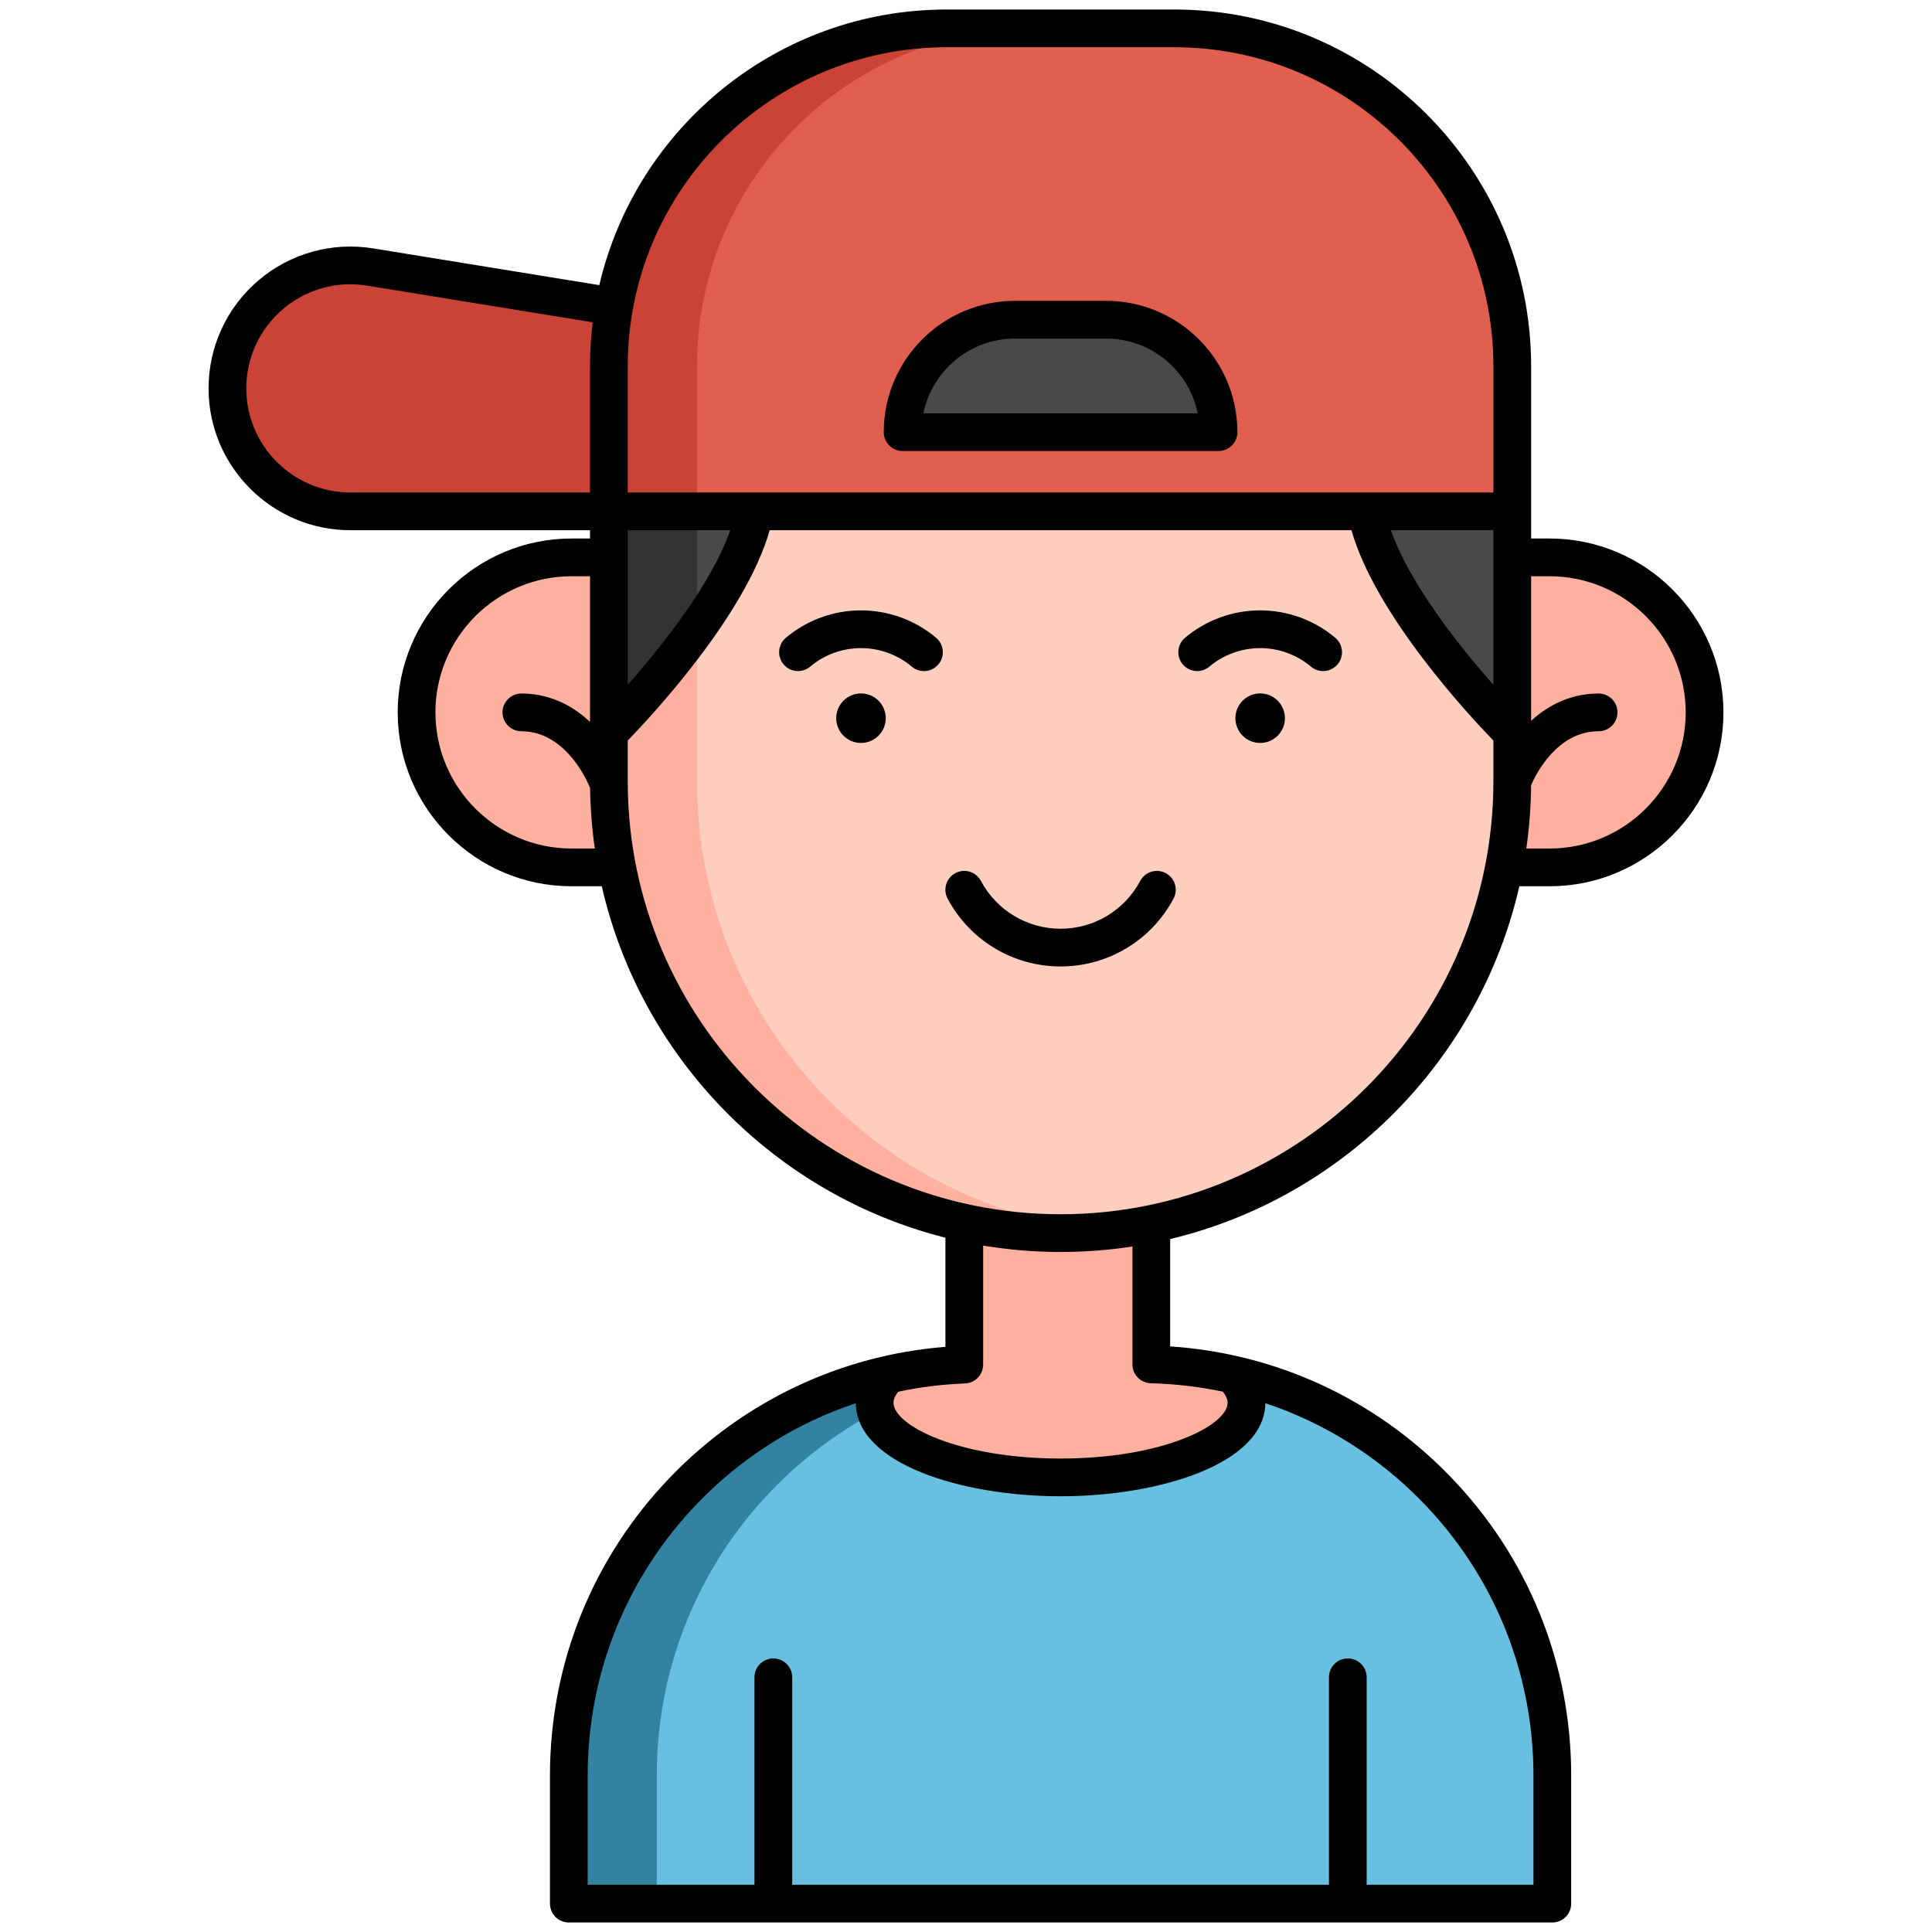
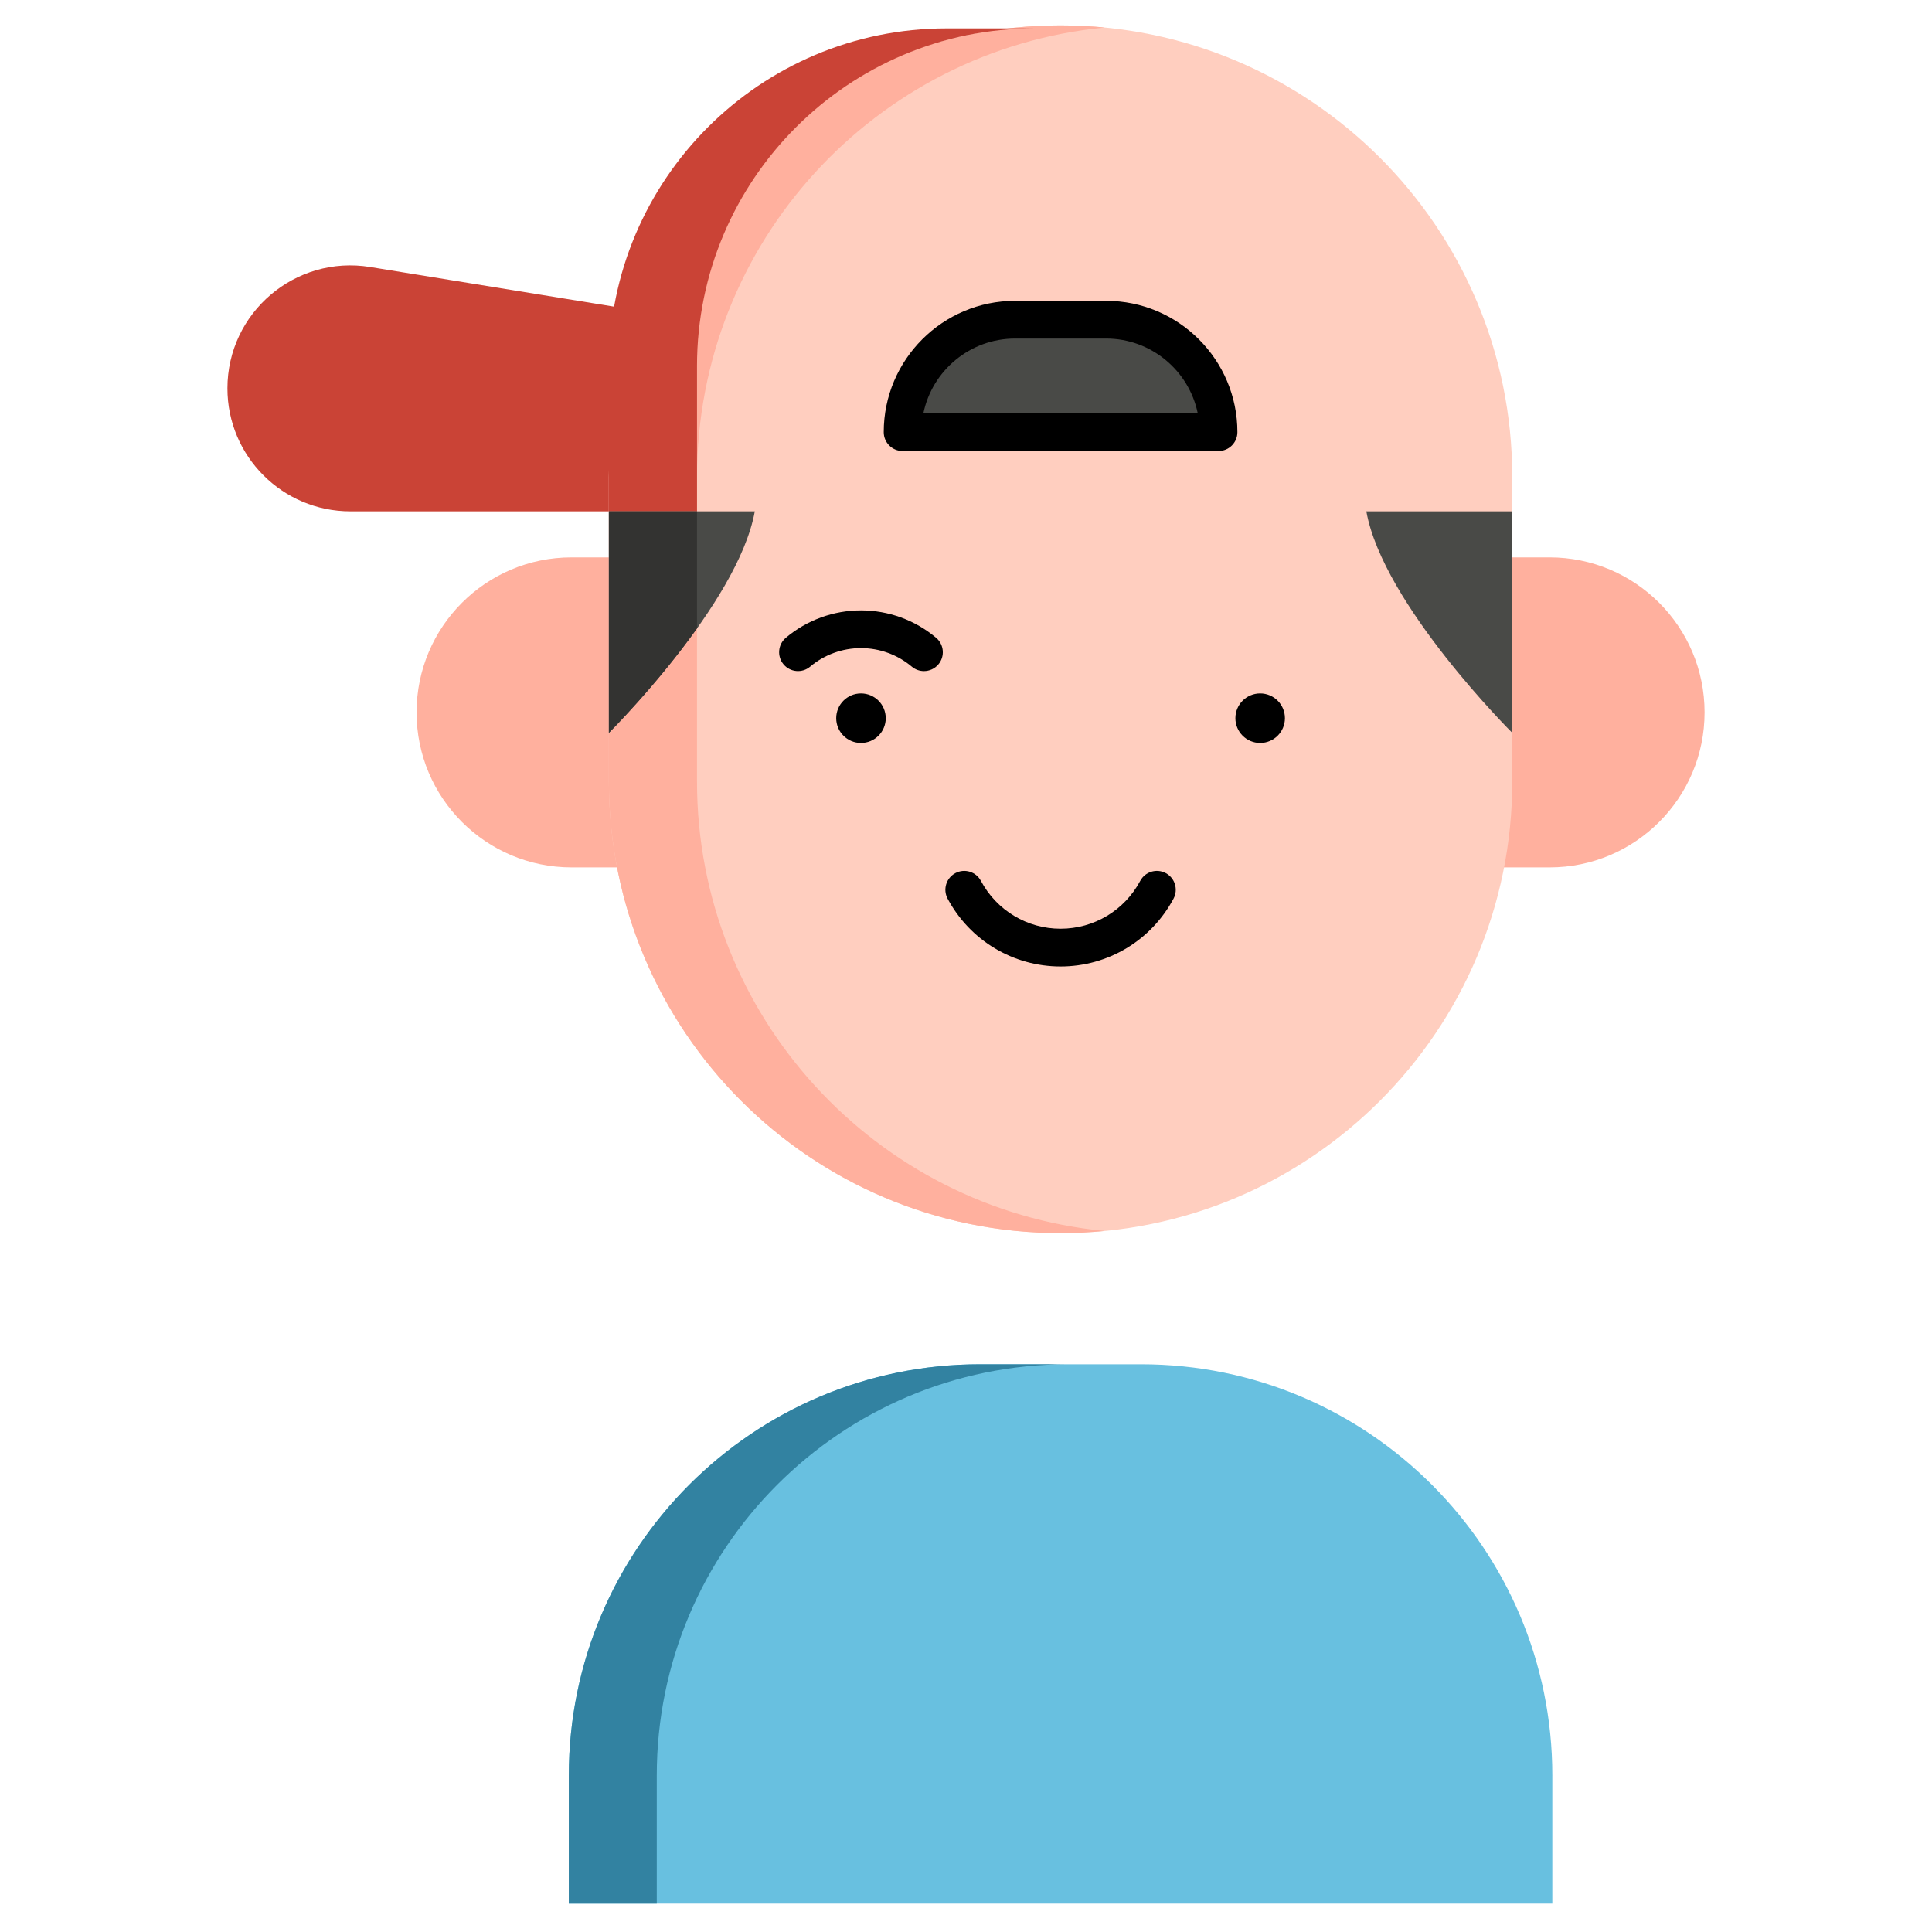
<svg xmlns="http://www.w3.org/2000/svg" height="512" viewBox="0 0 512 512" width="512">
  <g id="Layer_2">
    <g>
      <path d="m411.38 504.476h-260.636v-33.949c0-60.187 48.791-108.979 108.979-108.979h42.678c60.187 0 108.979 48.791 108.979 108.979z" fill="#68c0e0" />
      <path d="m283.031 361.548h-23.309c-60.187 0-108.979 48.791-108.979 108.979v33.949h23.308v-33.949c.002-60.188 48.793-108.979 108.98-108.979z" fill="#3282a1" />
-       <path d="m326.704 364.271c-6.969-1.587-14.192-2.504-21.598-2.685v-37.949h-49.561v37.999c-6.891.261-13.62 1.153-20.126 2.635-2.333 2.302-3.628 4.819-3.628 7.458 0 10.934 22.059 19.798 49.271 19.798s49.271-8.864 49.271-19.798c-.001-2.639-1.296-5.155-3.629-7.458z" fill="#ffb09e" />
      <path d="m204.942 135.509h-112.085c-17.997 0-32.586-14.589-32.586-32.586 0-20.082 17.989-35.384 37.811-32.164l64.661 10.505z" fill="#ca4336" />
      <g fill="#ffb09e">
        <path d="m173.059 229.869h-21.584c-22.688 0-41.08-18.392-41.08-41.08 0-22.688 18.392-41.08 41.08-41.08h21.584z" />
        <path d="m389.065 229.869h21.584c22.688 0 41.08-18.392 41.08-41.08 0-22.688-18.392-41.08-41.08-41.08h-21.584z" />
      </g>
      <path d="m281.062 326.787c-66.11 0-119.703-53.593-119.703-119.703v-80.654c0-66.11 53.593-119.703 119.703-119.703 66.11 0 119.703 53.593 119.703 119.703v80.654c0 66.11-53.593 119.703-119.703 119.703z" fill="#ffcebf" />
      <path d="m184.713 207.084v-80.654c0-62.17 47.396-113.264 108.026-119.135-3.843-.372-7.737-.568-11.677-.568-66.11 0-119.703 53.593-119.703 119.703v80.654c0 66.11 53.593 119.703 119.703 119.703 3.94 0 7.834-.196 11.677-.568-60.629-5.87-108.026-56.965-108.026-119.135z" fill="#ffb09e" />
-       <path d="m400.765 135.509h-239.406v-38.48c0-49.432 40.073-89.505 89.505-89.505h60.396c49.432 0 89.505 40.073 89.505 89.505z" fill="#e15f4f" />
      <path d="m274.218 7.524h-23.354c-49.432 0-89.505 40.073-89.505 89.505v38.481h23.354v-38.481c0-49.433 40.073-89.505 89.505-89.505z" fill="#ca4336" />
      <path d="m161.359 135.509v58.699s34.231-34.025 38.671-58.699z" fill="#494a47" />
      <path d="m184.713 135.509h-23.354v58.699s12.485-12.418 23.354-27.686z" fill="#333331" />
      <path d="m400.765 135.509v58.699s-34.231-34.025-38.671-58.699z" fill="#494a47" />
      <path d="m322.924 114.524h-83.724c0-16.458 13.342-29.8 29.8-29.8h24.124c16.458 0 29.8 13.342 29.8 29.8z" fill="#494a47" />
      <g>
-         <path d="m402.641 234.869h8.008c25.408 0 46.08-20.671 46.08-46.08 0-25.408-20.672-46.08-46.08-46.08h-4.884v-45.68c0-52.11-42.395-94.505-94.505-94.505h-60.396c-44.728 0-82.297 31.235-92.044 73.038l-59.936-9.737c-10.896-1.771-21.97 1.317-30.38 8.47-8.409 7.154-13.232 17.589-13.232 28.629 0 20.725 16.861 37.586 37.586 37.586h63.501v2.2h-4.884c-25.408 0-46.08 20.671-46.08 46.08s20.671 46.08 46.08 46.08h8.008c10.412 45.579 45.868 81.724 91.063 93.135v28.917c-27.695 2.204-53.409 14.333-72.842 34.466-20.609 21.351-31.959 49.457-31.959 79.14v33.949c0 2.761 2.239 5 5 5h54.191c.003 0 .005.001.007.001s.005-.001.007-.001h206.43c2.762 0 5-2.239 5-5v-33.949c0-29.952-11.527-58.243-32.459-79.659-19.754-20.212-45.809-32.197-73.814-34.062v-28.441c45.894-10.993 82.009-47.424 92.534-93.497zm-6.876-53.379c-8.872-10.049-22.154-26.644-27.163-40.98h27.163zm14.883-28.781c19.895 0 36.08 16.185 36.08 36.08s-16.186 36.08-36.08 36.08h-6.158c.787-5.487 1.216-11.087 1.261-16.777 1.291-2.973 6.931-14.302 17.904-14.302 2.762 0 5-2.239 5-5s-2.238-5-5-5c-6.618 0-12.721 2.487-17.892 7.24v-38.32h4.885zm-244.289-55.68c0-46.596 37.909-84.505 84.505-84.505h60.396c46.596 0 84.505 37.909 84.505 84.505v33.481h-229.406zm0 43.48h27.163c-5.01 14.323-18.291 30.922-27.163 40.975zm-101.088-37.585c0-8.103 3.54-15.762 9.712-21.012 5.03-4.279 11.358-6.576 17.858-6.576 1.475 0 2.96.118 4.439.359l59.793 9.714c-.469 3.809-.715 7.686-.715 11.62v29.401 4.079h-63.501c-15.211 0-27.586-12.375-27.586-27.585zm86.204 121.945c-19.895 0-36.08-16.185-36.08-36.08s16.185-36.08 36.08-36.08h4.884v38.601c-5.233-4.933-11.443-7.521-18.188-7.521-2.761 0-5 2.239-5 5s2.239 5 5 5c12.45 0 18.145 14.876 18.201 15.026.003.007.007.014.01.021.075 5.434.499 10.786 1.252 16.033zm14.884-17.785v-10.83c6.396-6.594 31.253-33.275 37.617-55.745h.967 153.206c6.364 22.47 31.219 49.15 37.616 55.745v10.83c0 63.247-51.455 114.703-114.702 114.703h-.001c-63.248 0-114.703-51.455-114.703-114.703zm240.021 263.442v28.949h-44.198v-54.971c0-2.761-2.238-5-5-5s-5 2.239-5 5v54.971h-142.24v-54.971c0-2.761-2.239-5-5-5s-5 2.239-5 5v54.971h-44.198v-28.949c0-27.079 10.354-52.718 29.154-72.195 11.811-12.236 26.165-21.228 41.901-26.464.161 16.017 28.03 24.66 54.262 24.66 26.237 0 54.113-8.646 54.263-24.669 15.522 5.164 29.703 13.986 41.444 25.998 19.096 19.538 29.612 45.346 29.612 72.67zm-101.396-103.946c6.483.158 12.865.915 19.089 2.229.681.855 1.259 1.88 1.259 2.919 0 6.033-17.246 14.798-44.271 14.798s-44.27-8.764-44.27-14.798c0-1.035.575-2.058 1.254-2.912 5.775-1.221 11.687-1.959 17.689-2.186 2.687-.101 4.812-2.308 4.812-4.996v-31.544c6.677 1.11 13.529 1.697 20.517 1.697 6.474 0 12.833-.497 19.044-1.453v31.247c-.001 2.715 2.164 4.933 4.877 4.999z" />
        <path d="m239.2 119.524h83.724c2.762 0 5-2.239 5-5 0-19.189-15.611-34.8-34.8-34.8h-24.124c-19.188 0-34.8 15.611-34.8 34.8 0 2.762 2.239 5 5 5zm29.8-29.8h24.124c11.963 0 21.975 8.513 24.293 19.8h-72.71c2.319-11.287 12.33-19.8 24.293-19.8z" />
        <path d="m228.167 161.757c-7.279 0-14.35 2.58-19.91 7.264-2.112 1.779-2.381 4.934-.602 7.045 1.78 2.112 4.934 2.381 7.045.602 3.759-3.167 8.542-4.912 13.467-4.912 4.926 0 9.709 1.745 13.469 4.914.938.791 2.082 1.177 3.22 1.177 1.423 0 2.837-.605 3.826-1.778 1.78-2.112 1.51-5.266-.601-7.046-5.561-4.685-12.633-7.266-19.914-7.266z" />
        <path d="m228.169 183.763c-3.625 0-6.564 2.939-6.564 6.564s2.939 6.564 6.564 6.564 6.564-2.939 6.564-6.564c-.001-3.626-2.939-6.564-6.564-6.564z" />
-         <path d="m320.487 176.669c3.76-3.167 8.542-4.912 13.467-4.912 4.926 0 9.709 1.745 13.468 4.913.938.791 2.082 1.177 3.22 1.177 1.424 0 2.837-.604 3.826-1.778 1.779-2.111 1.511-5.266-.601-7.046-5.561-4.686-12.632-7.267-19.913-7.267-7.279 0-14.351 2.58-19.91 7.264-2.111 1.779-2.381 4.934-.602 7.045 1.778 2.113 4.933 2.384 7.045.604z" />
        <path d="m333.955 183.763c-3.625 0-6.564 2.939-6.564 6.564s2.939 6.564 6.564 6.564 6.564-2.939 6.564-6.564c0-3.626-2.939-6.564-6.564-6.564z" />
        <path d="m310.997 238.152c1.299-2.437.377-5.465-2.06-6.765-2.436-1.299-5.465-.378-6.765 2.059-4.17 7.819-12.259 12.677-21.111 12.677s-16.941-4.858-21.111-12.677c-1.299-2.436-4.327-3.358-6.765-2.059-2.437 1.299-3.358 4.328-2.059 6.765 5.912 11.085 17.382 17.971 29.935 17.971 12.554.001 24.025-6.885 29.936-17.971z" />
      </g>
    </g>
  </g>
</svg>